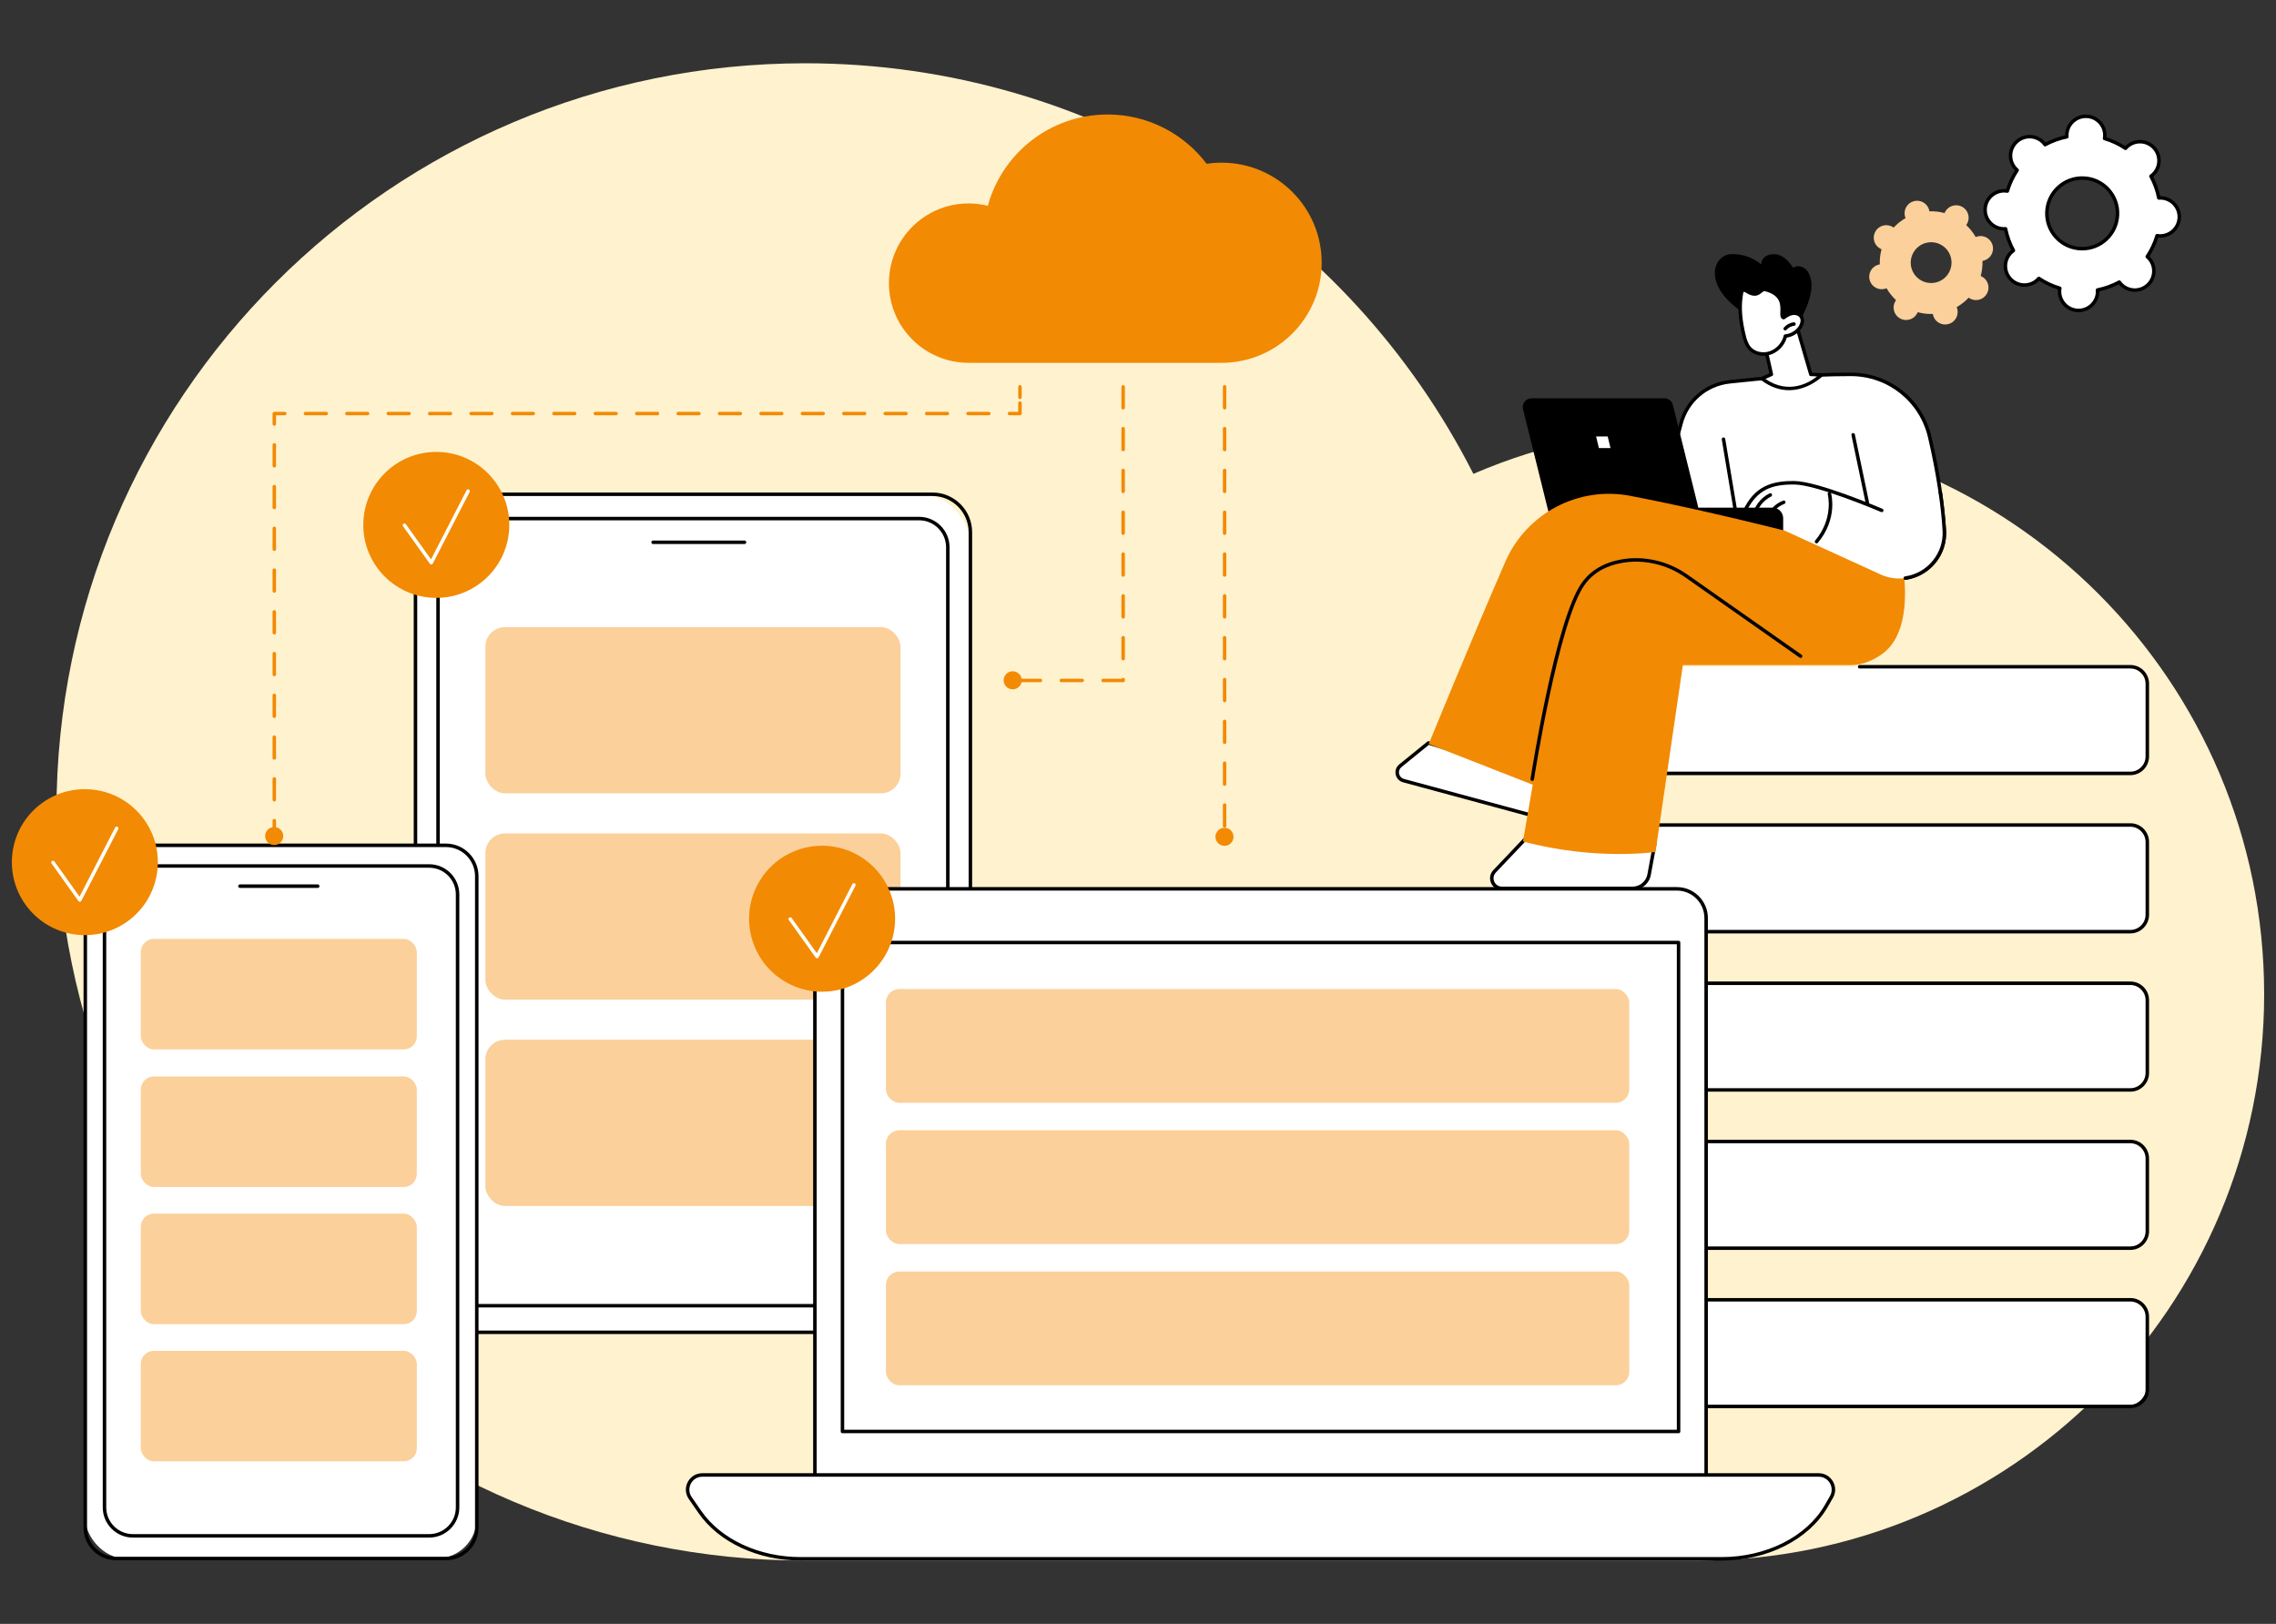
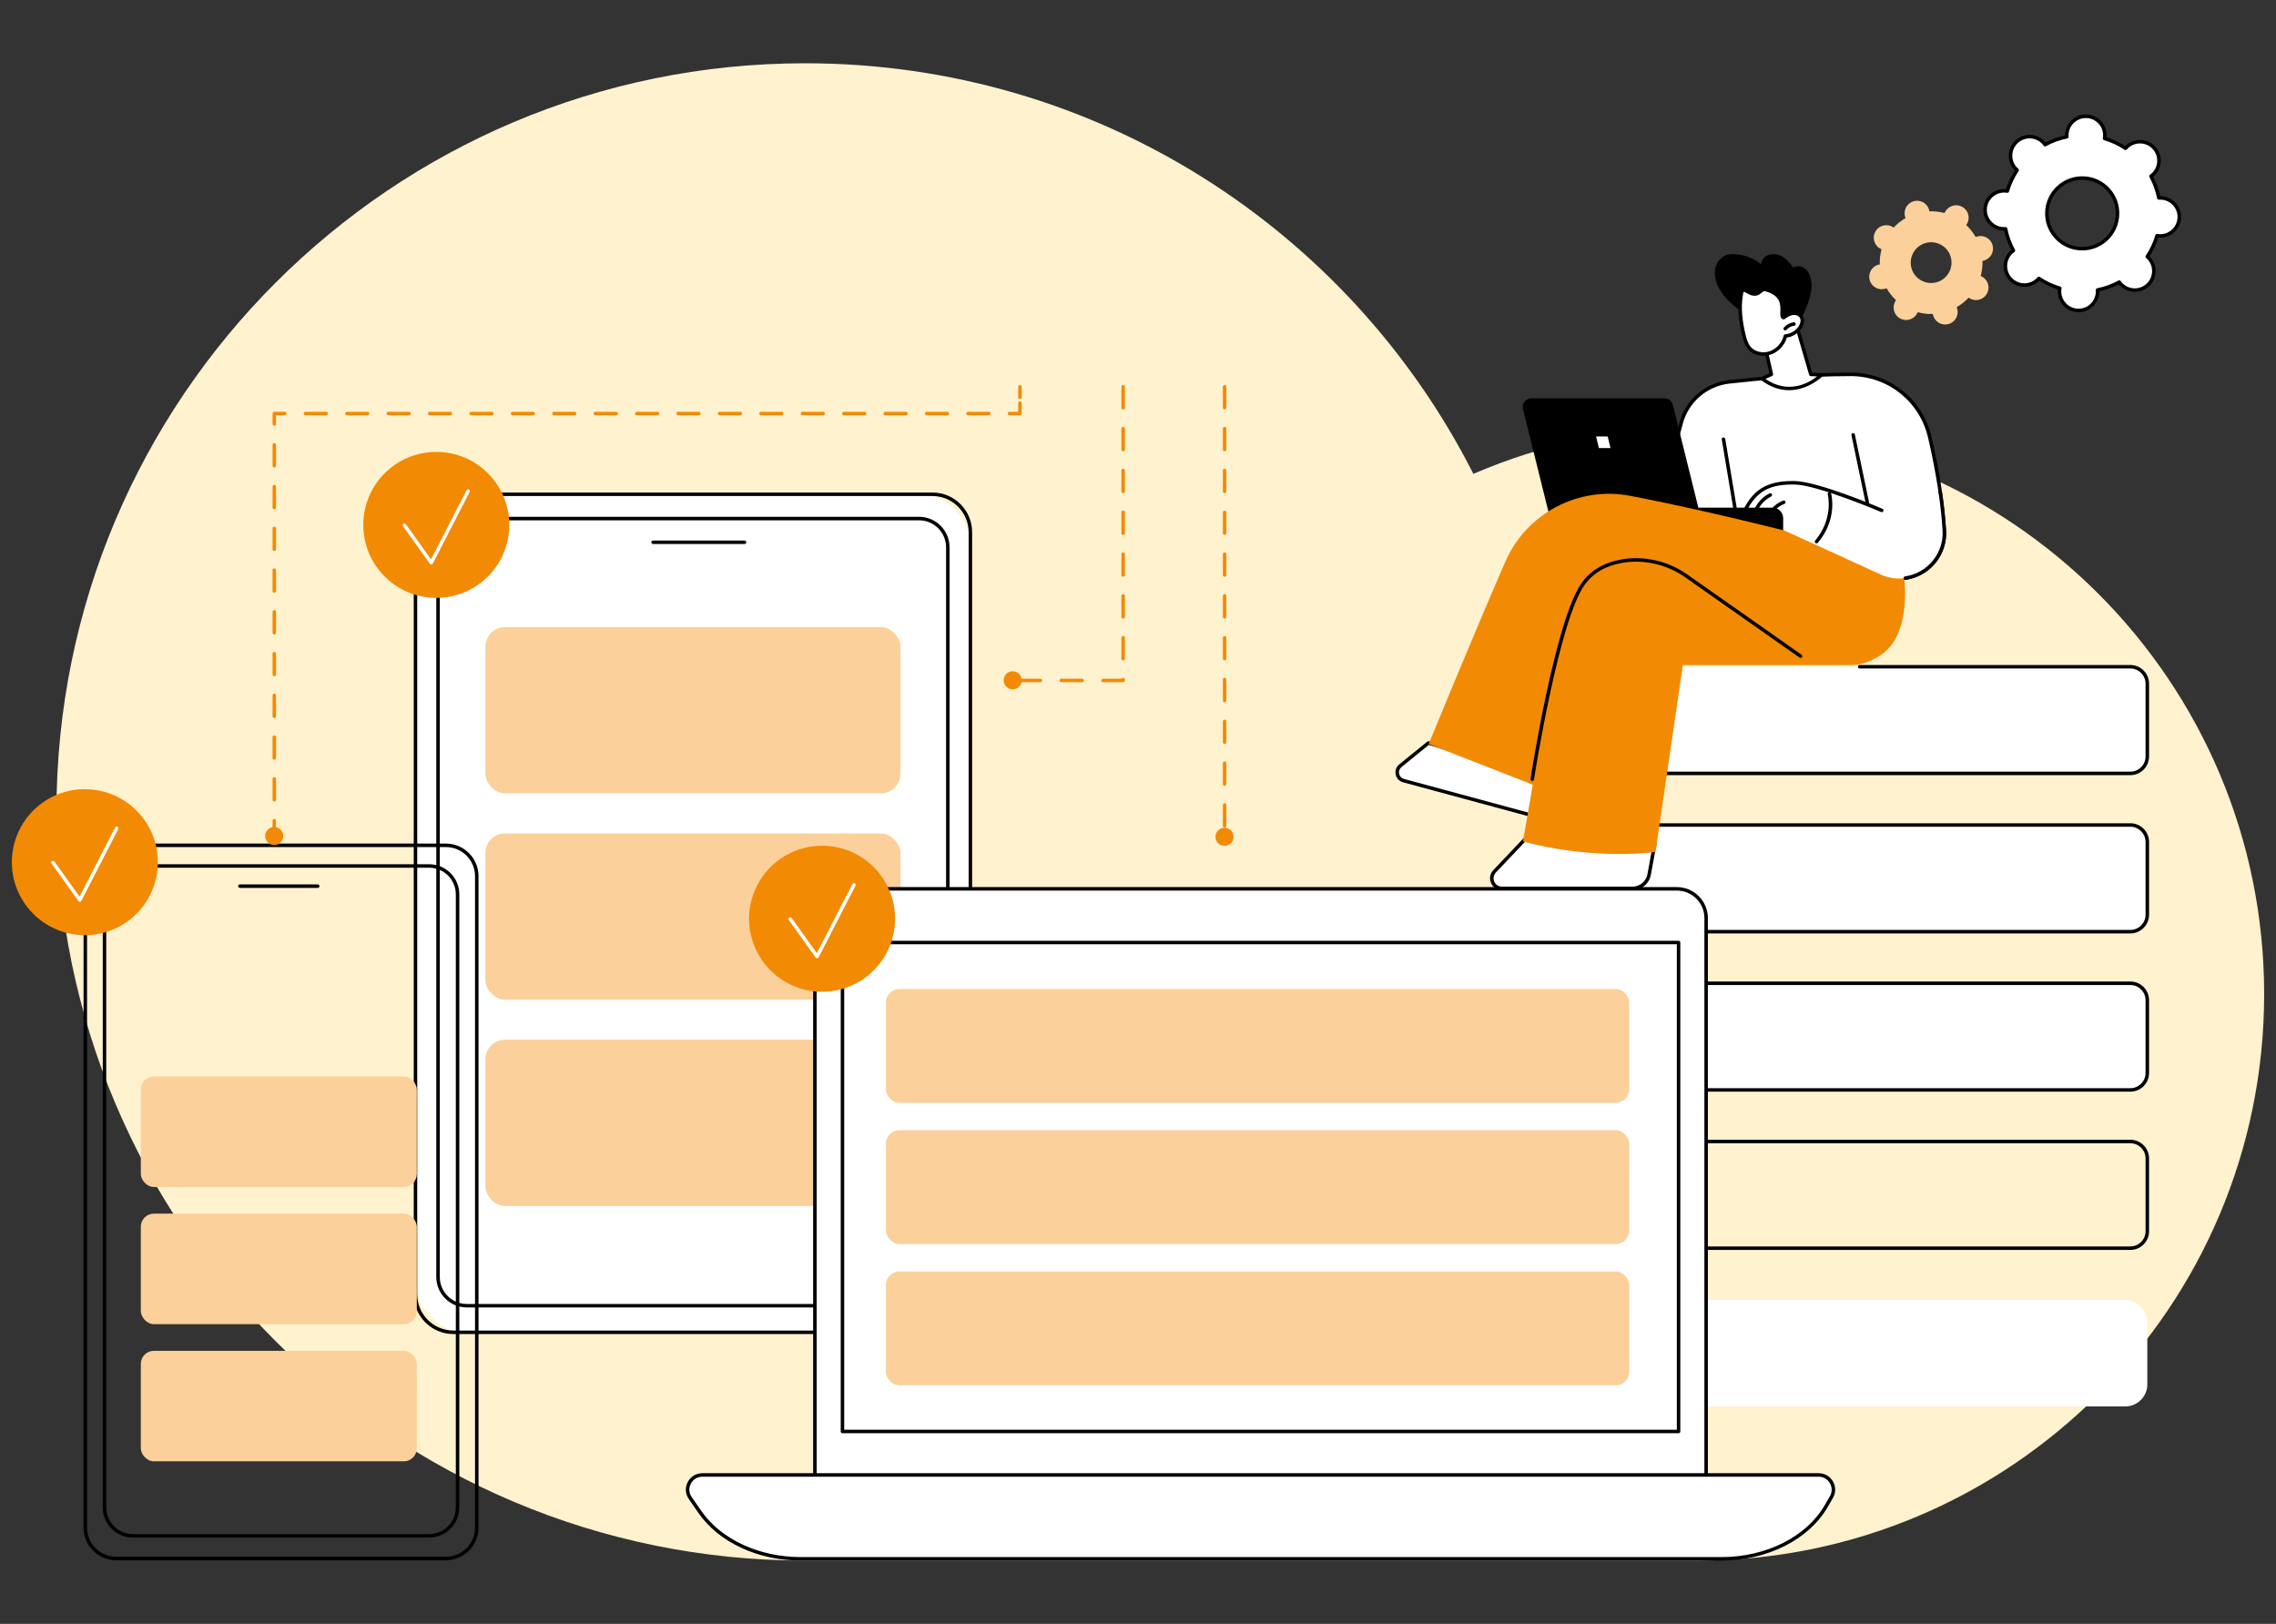
<svg xmlns="http://www.w3.org/2000/svg" id="Layer_1" data-name="Layer 1" viewBox="0 0 384 274">
  <rect x="0" y="0" width="384" height="274" fill="#333333" stroke="none" />
  <defs>
    <style>
      .cls-1 {
        fill: #fbd09a;
      }

      .cls-1, .cls-2, .cls-3, .cls-4, .cls-5, .cls-6 {
        stroke-width: 0px;
      }

      .cls-3 {
        fill: none;
      }

      .cls-4 {
        fill: #fff;
      }

      .cls-5 {
        fill: #fff2ce;
        fill-rule: evenodd;
      }

      .cls-6 {
        fill: #f28a04;
      }
    </style>
  </defs>
  <rect class="cls-3" width="384" height="274" />
  <g>
    <path class="cls-5" d="m286.422,72.168c-13.443,0-26.234,2.78-37.839,7.789-20.84-41.106-63.496-69.281-112.736-69.281-69.766,0-126.323,56.557-126.323,126.324,0,69.766,56.557,126.323,126.323,126.323h150.575c26.393,0,50.287-10.698,67.584-27.994,17.296-17.296,27.994-41.191,27.994-67.584,0-52.786-42.792-95.578-95.578-95.578" />
    <g id="SaaS_technology" data-name="SaaS technology">
      <g>
        <g>
          <g>
            <rect class="cls-4" x="70.098" y="83.4" width="93.622" height="141.403" rx="8.327" ry="8.327" transform="translate(233.818 308.203) rotate(180)" />
            <path class="cls-2" d="m157.321,225.097h-80.824c-3.69,0-6.693-3.002-6.693-6.693V89.799c0-3.69,3.002-6.693,6.693-6.693h80.824c3.69,0,6.693,3.002,6.693,6.693v128.605c0,3.69-3.002,6.693-6.693,6.693ZM76.497,83.694c-3.366,0-6.105,2.739-6.105,6.105v128.605c0,3.366,2.739,6.105,6.105,6.105h80.824c3.366,0,6.105-2.739,6.105-6.105V89.799c0-3.366-2.739-6.105-6.105-6.105h-80.824Z" />
          </g>
          <g>
            <rect class="cls-4" x="73.905" y="87.499" width="86.007" height="132.815" rx="6.31" ry="6.31" transform="translate(233.818 307.812) rotate(180)" />
            <path class="cls-2" d="m155.064,220.608h-76.309c-2.836,0-5.143-2.307-5.143-5.143v-123.118c0-2.836,2.307-5.143,5.143-5.143h76.309c2.836,0,5.143,2.307,5.143,5.143v123.118c0,2.836-2.307,5.143-5.143,5.143ZM78.754,87.793c-2.512,0-4.555,2.043-4.555,4.555v123.118c0,2.512,2.043,4.555,4.555,4.555h76.309c2.512,0,4.555-2.043,4.555-4.555v-123.118c0-2.512-2.043-4.555-4.555-4.555h-76.309Z" />
          </g>
          <path class="cls-2" d="m125.612,91.794h-15.425c-.162,0-.294-.132-.294-.294,0-.162.132-.294.294-.294h15.425c.162,0,.294.132.294.294,0,.162-.132.294-.294.294Z" />
        </g>
        <rect class="cls-1" x="81.89" y="175.441" width="70.038" height="28.044" rx="3.31" ry="3.31" />
        <rect class="cls-1" x="81.89" y="140.628" width="70.038" height="28.044" rx="3.31" ry="3.31" />
        <rect class="cls-1" x="81.89" y="105.816" width="70.038" height="28.044" rx="3.31" ry="3.31" />
      </g>
      <g>
        <g>
          <rect class="cls-4" x="268.099" y="219.313" width="94.189" height="17.998" rx="3.717" ry="3.717" />
-           <path class="cls-2" d="m359.432,237.605h-88.477c-1.737,0-3.15-1.413-3.15-3.15v-12.286c0-1.737,1.413-3.15,3.15-3.15h88.477c1.737,0,3.15,1.413,3.15,3.15v12.286c0,1.737-1.413,3.15-3.15,3.15Zm-88.477-17.998c-1.413,0-2.562,1.149-2.562,2.562v12.286c0,1.413,1.149,2.562,2.562,2.562h88.477c1.413,0,2.562-1.149,2.562-2.562v-12.286c0-1.413-1.149-2.562-2.562-2.562h-88.477Z" />
        </g>
        <g>
-           <rect class="cls-4" x="268.099" y="192.611" width="94.189" height="17.998" rx="3.717" ry="3.717" />
          <path class="cls-2" d="m359.432,210.903h-88.477c-1.737,0-3.15-1.413-3.15-3.15v-12.286c0-1.737,1.413-3.15,3.15-3.15h88.477c1.737,0,3.15,1.413,3.15,3.15v12.286c0,1.737-1.413,3.15-3.15,3.15Zm-88.477-17.998c-1.413,0-2.562,1.149-2.562,2.562v12.286c0,1.413,1.149,2.562,2.562,2.562h88.477c1.413,0,2.562-1.149,2.562-2.562v-12.286c0-1.413-1.149-2.562-2.562-2.562h-88.477Z" />
        </g>
        <g>
          <rect class="cls-4" x="268.099" y="165.908" width="94.189" height="17.998" rx="3.717" ry="3.717" />
          <path class="cls-2" d="m359.432,184.2h-88.477c-1.737,0-3.15-1.413-3.15-3.15v-12.286c0-1.737,1.413-3.15,3.15-3.15h88.477c1.737,0,3.15,1.413,3.15,3.15v12.286c0,1.737-1.413,3.15-3.15,3.15Zm-88.477-17.998c-1.413,0-2.562,1.149-2.562,2.562v12.286c0,1.413,1.149,2.562,2.562,2.562h88.477c1.413,0,2.562-1.149,2.562-2.562v-12.286c0-1.413-1.149-2.562-2.562-2.562h-88.477Z" />
        </g>
        <g>
          <rect class="cls-4" x="268.099" y="139.205" width="94.189" height="17.998" rx="3.717" ry="3.717" />
          <path class="cls-2" d="m359.432,157.497h-88.477c-1.737,0-3.15-1.413-3.15-3.15v-12.286c0-1.737,1.413-3.15,3.15-3.15h88.477c1.737,0,3.15,1.413,3.15,3.15v12.286c0,1.737-1.413,3.15-3.15,3.15Zm-88.477-17.998c-1.413,0-2.562,1.149-2.562,2.562v12.286c0,1.413,1.149,2.562,2.562,2.562h88.477c1.413,0,2.562-1.149,2.562-2.562v-12.286c0-1.413-1.149-2.562-2.562-2.562h-88.477Z" />
        </g>
        <g>
          <rect class="cls-4" x="268.099" y="112.502" width="94.189" height="17.998" rx="3.717" ry="3.717" />
          <path class="cls-2" d="m359.432,130.794h-88.477c-1.737,0-3.15-1.413-3.15-3.15v-12.286c0-.162.132-.294.294-.294.162,0,.294.132.294.294v12.286c0,1.413,1.149,2.562,2.562,2.562h88.477c1.413,0,2.562-1.149,2.562-2.562v-12.286c0-1.413-1.149-2.562-2.562-2.562h-45.676c-.162,0-.294-.132-.294-.294,0-.162.132-.294.294-.294h45.676c1.737,0,3.15,1.413,3.15,3.15v12.286c0,1.737-1.413,3.15-3.15,3.15Z" />
        </g>
      </g>
      <g id="Services">
        <g>
          <g>
            <path class="cls-4" d="m143.905,149.976h137.531c3.543,0,6.419,2.876,6.419,6.419v94.199h-150.369v-94.199c0-3.543,2.876-6.419,6.419-6.419Z" />
            <path class="cls-2" d="m287.855,250.888h-150.369c-.162,0-.294-.132-.294-.294v-95.686c0-2.882,2.345-5.226,5.226-5.226h140.504c2.882,0,5.226,2.345,5.226,5.226v95.686c0,.162-.132.294-.294.294Zm-150.075-.588h149.781v-95.392c0-2.558-2.081-4.638-4.638-4.638h-140.504c-2.558,0-4.638,2.081-4.638,4.638v95.392Z" />
          </g>
          <path class="cls-2" d="m283.204,241.832h-141.066c-.162,0-.294-.132-.294-.294v-82.506c0-.162.132-.294.294-.294h141.066c.162,0,.294.132.294.294v82.506c0,.162-.132.294-.294.294Zm-140.772-.588h140.478v-81.918h-140.478v81.918Z" />
          <g>
            <path class="cls-4" d="m290.469,263.024h-155.372c-7.11,0-13.646-3.039-17.019-7.913l-1.623-2.346c-1.139-1.646.041-3.892,2.046-3.892h188.339c1.913,0,3.109,2.065,2.155,3.72l-.89,1.543c-3.119,5.408-10.023,8.887-17.636,8.887Z" />
            <path class="cls-2" d="m290.469,263.318h-155.372c-7.215,0-13.829-3.081-17.261-8.04l-1.623-2.346c-.598-.864-.663-1.934-.176-2.864.489-.932,1.41-1.489,2.464-1.489h188.339c1.006,0,1.906.519,2.409,1.389.501.867.501,1.903.001,2.771l-.89,1.543c-3.165,5.488-10.188,9.034-17.891,9.034Zm-171.968-14.15c-.831,0-1.558.439-1.943,1.174-.384.733-.332,1.576.139,2.257l1.623,2.346c3.324,4.803,9.752,7.786,16.777,7.786h155.372c7.497,0,14.32-3.431,17.382-8.74l.89-1.543c.394-.684.394-1.5-.001-2.183-.396-.686-1.106-1.095-1.9-1.095H118.501Z" />
          </g>
        </g>
        <g>
          <rect class="cls-1" x="149.469" y="214.544" width="125.408" height="19.198" rx="2.266" ry="2.266" />
          <rect class="cls-1" x="149.469" y="190.713" width="125.408" height="19.198" rx="2.266" ry="2.266" />
          <rect class="cls-1" x="149.469" y="166.881" width="125.408" height="19.198" rx="2.266" ry="2.266" />
        </g>
      </g>
      <g>
        <g>
-           <rect class="cls-4" x="14.391" y="142.632" width="66.049" height="120.335" rx="6.778" ry="6.778" transform="translate(94.831 405.6) rotate(180)" />
          <path class="cls-2" d="m75.232,263.262H19.599c-3.034,0-5.502-2.468-5.502-5.502v-109.919c0-3.034,2.468-5.502,5.502-5.502h55.633c3.034,0,5.502,2.468,5.502,5.502v109.919c0,3.034-2.468,5.502-5.502,5.502Zm-55.633-120.335c-2.71,0-4.914,2.205-4.914,4.914v109.919c0,2.71,2.205,4.914,4.914,4.914h55.633c2.71,0,4.914-2.205,4.914-4.914v-109.919c0-2.71-2.204-4.914-4.914-4.914H19.599Z" />
        </g>
        <path class="cls-2" d="m72.406,259.442H22.425c-2.805,0-5.088-2.282-5.088-5.088v-103.44c0-2.805,2.282-5.088,5.088-5.088h49.982c2.805,0,5.088,2.282,5.088,5.088v103.44c0,2.805-2.282,5.088-5.088,5.088Zm-49.982-113.027c-2.481,0-4.5,2.019-4.5,4.5v103.44c0,2.481,2.018,4.5,4.5,4.5h49.982c2.481,0,4.5-2.019,4.5-4.5v-103.44c0-2.481-2.018-4.5-4.5-4.5H22.425Z" />
        <path class="cls-2" d="m53.605,149.819h-13.127c-.162,0-.294-.132-.294-.294,0-.162.132-.294.294-.294h13.127c.162,0,.294.132.294.294,0,.162-.132.294-.294.294Z" />
        <g>
          <rect class="cls-1" x="23.759" y="227.928" width="46.566" height="18.645" rx="2.201" ry="2.201" />
          <rect class="cls-1" x="23.759" y="204.783" width="46.566" height="18.646" rx="2.201" ry="2.201" />
          <rect class="cls-1" x="23.759" y="181.637" width="46.566" height="18.645" rx="2.201" ry="2.201" />
-           <rect class="cls-1" x="23.759" y="158.426" width="46.566" height="18.645" rx="2.201" ry="2.201" />
        </g>
      </g>
      <g>
        <circle class="cls-6" cx="14.315" cy="145.476" r="12.315" transform="translate(-82.359 35.83) rotate(-35.783)" />
        <path class="cls-4" d="m13.466,152.155c-.094,0-.184-.046-.239-.123l-4.524-6.333c-.094-.132-.064-.316.068-.41.132-.094.316-.064.41.068l4.243,5.941,6-11.666c.074-.144.252-.201.396-.127.144.074.201.251.127.396l-6.22,12.095c-.047.091-.138.151-.24.159-.007.001-.014.001-.021.001Z" />
      </g>
      <g>
        <circle class="cls-6" cx="73.611" cy="88.567" r="12.315" />
        <path class="cls-4" d="m72.763,95.245c-.094,0-.184-.046-.239-.123l-4.524-6.333c-.094-.132-.064-.316.068-.41.132-.094.316-.064.41.068l4.243,5.941,5.999-11.666c.074-.144.252-.201.396-.127.144.074.201.252.127.396l-6.22,12.095c-.047.091-.138.151-.24.159-.007 0-.014.001-.021.001Z" />
      </g>
      <g>
        <circle class="cls-6" cx="138.701" cy="155.022" r="12.315" transform="translate(-48.766 64.879) rotate(-22.5)" />
        <path class="cls-4" d="m137.853,161.7c-.094,0-.184-.046-.239-.123l-4.524-6.333c-.094-.132-.064-.316.068-.41.132-.094.316-.064.41.068l4.243,5.941,5.999-11.666c.074-.144.251-.201.396-.127.144.074.201.252.127.396l-6.22,12.095c-.047.091-.138.151-.24.159-.007 0-.014.001-.021.001Z" />
      </g>
      <g>
        <g>
          <g>
            <path class="cls-4" d="m279.732,86.121l3.882-14.656c1.008-3.805,4.248-6.597,8.159-7.037,5.216-.587,12.891-1.264,20.491-1.26,6.368.003,11.891,4.421,13.325,10.625,1.077,4.659,2.133,10.343,2.451,15.721.33,5.587-5.254,9.624-10.452,7.549l-17.089-6.822-7.024-1.063-13.743-3.058Z" />
            <path class="cls-2" d="m320.427,97.906c-.992,0-1.991-.188-2.948-.57l-17.057-6.809-6.991-1.058-13.763-3.061c-.078-.017-.146-.066-.187-.134-.041-.068-.053-.151-.033-.228l3.882-14.656c1.046-3.949,4.348-6.797,8.411-7.254,5.139-.578,12.873-1.267,20.524-1.262,6.538.003,12.135,4.466,13.611,10.853,1.361,5.886,2.187,11.192,2.458,15.77.161,2.727-1.065,5.309-3.279,6.907-1.376.992-2.992,1.502-4.627,1.502Zm-40.332-12.005l13.444,2.991,7.004,1.059c.022.003.044.009.065.018l17.089,6.822c2.345.936,4.966.613,7.013-.864,2.05-1.479,3.185-3.87,3.036-6.395-.268-4.546-1.09-9.819-2.443-15.672-1.414-6.119-6.776-10.394-13.038-10.397-7.64.001-15.334.682-20.458,1.258-3.82.43-6.925,3.107-7.908,6.82l-3.804,14.36Z" />
          </g>
          <path class="cls-2" d="m315.052,85.108c-.136,0-.259-.095-.288-.234l-2.392-11.442c-.033-.159.069-.315.228-.348.159-.033.315.069.348.228l2.392,11.442c.033.159-.069.315-.228.348-.02.004-.04.006-.06.006Z" />
          <path class="cls-2" d="m294.275,86.703c-.041,0-.083-.009-.123-.027-.147-.068-.212-.243-.144-.39,1.984-4.3,4.942-5.157,8.755-5.121,3.925.037,14.393,4.496,14.837,4.686.149.064.219.237.155.386-.064.149-.237.218-.386.155-.108-.046-10.804-4.602-14.611-4.638-3.692-.036-6.358.752-8.216,4.779-.05.108-.156.171-.267.171Z" />
          <path class="cls-2" d="m298.109,88.428c-.017,0-.035-.002-.053-.005-.16-.029-.266-.182-.237-.342.294-1.625,1.486-3.043,3.035-3.612.153-.056.321.022.377.175.056.152-.022.321-.175.377-1.358.499-2.402,1.741-2.66,3.165-.026.142-.149.242-.289.242Z" />
          <path class="cls-2" d="m295.91,87.545c-.016,0-.031-.001-.047-.004-.16-.026-.269-.177-.243-.337.273-1.688,1.398-3.202,2.936-3.95.147-.071.322-.01.393.136.071.146.01.322-.136.393-1.368.666-2.37,2.013-2.613,3.515-.023.144-.148.247-.29.247Z" />
          <path class="cls-2" d="m293.186,88.795c-.141,0-.266-.102-.29-.246l-2.401-14.397c-.027-.16.081-.312.242-.338.162-.027.312.082.338.242l2.401,14.397c.027.16-.081.312-.242.338-.016.003-.033.004-.049.004Z" />
        </g>
        <g>
          <path class="cls-2" d="m303.488,54.46s2.737-4.452,2.035-7.376c-.555-2.312-2.174-2.405-2.981-1.928-.091.053-1.227-2.265-3.226-2.265-2.216,0-2.189,1.739-2.189,1.739,0,0-1.705-1.756-4.915-1.756-2.944,0-4.969,4.595.761,9.063,5.731,4.469,9.515,3.889,10.514,2.522Z" />
          <g>
            <path class="cls-4" d="m303.178,55.141l2.34,8.031,1.8.083s-4.665,4.727-10.045.624l1.591-.71-1.118-4.933,5.432-3.094Z" />
            <path class="cls-2" d="m301.829,65.838c-1.44 0-3.056-.446-4.734-1.726-.083-.063-.126-.165-.114-.268.012-.103.077-.192.172-.234l1.371-.612-1.065-4.698c-.029-.126.029-.256.141-.32l5.432-3.094c.078-.044.172-.051.256-.017.083.034.147.104.172.19l2.281,7.829,1.59.073c.116.005.218.078.26.187.042.108.017.231-.064.314-.034.034-2.401,2.377-5.698,2.377Zm-3.971-1.899c3.967,2.715,7.426.599,8.717-.424l-1.071-.049c-.126-.006-.234-.091-.269-.211l-2.236-7.673-4.919,2.802,1.07,4.721c.031.137-.039.276-.167.333l-1.126.502Z" />
          </g>
          <g>
            <path class="cls-4" d="m294.214,56.511c.19.8.422,1.624.964,2.242.861.983,2.384,1.218,3.605.754,1.207-.459,2.154-1.547,2.443-2.806.99-.084,1.929-.641,2.478-1.469.353-.533.536-1.261.193-1.8-.299-.47-.924-.651-1.474-.564-.55.087-1.039.395-1.485.728-.94-.171,1.193-3.614-3.037-4.735-.984-.261-1.089,1.623-3.245.238-.813-.522-.838.269-.951,1.097-.287,2.112.02,4.256.509,6.315Z" />
            <path class="cls-2" d="m297.514,60.034c-.991,0-1.942-.383-2.558-1.087-.591-.675-.832-1.54-1.029-2.368-.601-2.537-.765-4.578-.514-6.423l.025-.194c.075-.584.139-1.089.526-1.27.349-.163.726.08.85.159,1.186.762,1.596.436,2.03.091.28-.223.628-.5,1.132-.367,3.103.822,3.028,2.918,2.988,4.043-.007.196-.016.446.004.591.402-.281.872-.548,1.409-.634.599-.095,1.378.083,1.768.696.436.686.185,1.546-.196,2.121-.564.851-1.483,1.429-2.489,1.576-.362,1.273-1.332,2.339-2.573,2.812-.447.17-.915.252-1.373.252Zm-3.014-3.591c.179.756.397,1.543.899,2.116.731.835,2.11,1.118,3.279.672,1.108-.422,1.996-1.441,2.261-2.597.029-.125.134-.216.262-.227.896-.076,1.761-.589,2.258-1.339.266-.402.476-1.031.19-1.48-.246-.386-.785-.494-1.18-.431-.506.08-.969.386-1.356.674-.065.049-.148.068-.228.053-.551-.1-.53-.703-.509-1.286.042-1.161.098-2.752-2.551-3.454-.209-.056-.347.045-.615.258-.495.394-1.173.934-2.714-.056-.208-.134-.284-.121-.285-.12-.094.062-.154.531-.19.811l-.026.199c-.241,1.771-.081,3.744.503,6.208Z" />
          </g>
          <path class="cls-2" d="m301.193,55.754c-.068,0-.136-.023-.192-.072-.123-.106-.136-.292-.03-.415.421-.487,1.03-.809,1.67-.882.161-.019.307.097.325.259.018.161-.097.307-.259.325-.495.056-.966.305-1.292.682-.058.067-.14.102-.223.102Z" />
        </g>
        <g>
          <g>
            <path class="cls-2" d="m264.525,88.562l36.328,1.195v-2.315c0-.985-.798-1.783-1.783-1.783h-34.545v2.902Z" />
            <path class="cls-2" d="m262.626,87.248h22.423c.958,0,1.661-.899,1.431-1.828l-4.238-17.096c-.163-.658-.753-1.119-1.431-1.119h-22.423c-.958,0-1.661.899-1.431,1.828l4.238,17.096c.163.658.753,1.119,1.431,1.119Z" />
          </g>
          <polygon class="cls-4" points="269.76 75.6 271.719 75.6 271.243 73.642 269.285 73.642 269.76 75.6" />
        </g>
        <g>
          <g>
            <path class="cls-4" d="m258.517,137.597l-21.722-5.882c-1.134-.307-1.444-1.769-.532-2.51l4.737-3.845,19.344,6.043-1.827,6.194Z" />
            <path class="cls-2" d="m258.517,137.891c-.025,0-.051-.003-.077-.01l-21.722-5.882c-.632-.171-1.108-.675-1.244-1.315-.136-.64.096-1.294.604-1.707l4.737-3.845c.077-.062.179-.082.273-.052l19.344,6.043c.153.048.24.21.194.364l-1.827,6.194c-.038.128-.155.211-.282.211Zm-17.454-12.203l-4.614,3.746c-.341.277-.49.699-.399,1.128.091.43.398.755.822.869l21.445,5.807,1.664-5.64-18.917-5.91Z" />
          </g>
          <g>
            <path class="cls-4" d="m279.18,142.426l-.943,5.138c-.248,1.352-1.427,2.334-2.801,2.334h-22.038c-1.497,0-2.267-1.792-1.237-2.878l6.355-6.698,20.664,2.104Z" />
            <path class="cls-2" d="m275.436,150.192h-22.038c-.812,0-1.516-.463-1.836-1.21-.321-.746-.173-1.575.386-2.164l6.355-6.698c.063-.066.153-.099.243-.09l20.664,2.104c.082.008.156.05.205.116.049.066.069.149.054.23l-.943,5.138c-.274,1.492-1.573,2.574-3.09,2.574Zm-16.805-9.562l-6.255,6.593c-.394.416-.499,1.001-.273,1.528.226.527.723.854,1.296.854h22.038c1.233,0,2.289-.88,2.512-2.093l.886-4.825-20.203-2.057Z" />
          </g>
          <path class="cls-6" d="m320.37,91.862s3.796,14.219-3.12,18.697c-1.168.757-2.874,1.675-5.008,1.675-10.216,0-28.315-.004-28.315-.004l-4.613,31.525s-10.193,1.494-22.36-1.773l1.646-9.575-17.548-6.867s7.132-17.45,12.924-30.757c3.565-8.189,12.335-12.808,21.104-11.114,7.221,1.395,17.296,3.597,30.711,7.056l14.579,1.138Z" />
          <path class="cls-2" d="m258.517,131.773c-.015,0-.03-.001-.045-.003-.16-.025-.27-.175-.246-.336.169-1.092,4.192-26.819,8.631-33.072,1.5-2.112,3.757-3.447,6.708-3.967,3.808-.671,7.86.257,11.116,2.544l19.279,13.541c.133.093.165.277.072.41-.093.133-.277.165-.41.072l-19.279-13.541c-3.13-2.198-7.021-3.09-10.677-2.446-2.794.492-4.924,1.746-6.331,3.728-4.359,6.141-8.488,32.555-8.529,32.822-.023.145-.148.249-.29.249Z" />
        </g>
        <g>
          <path class="cls-4" d="m328.04,89.514c.33,5.587-5.254,9.624-10.452,7.549l-16.504-7.536,11.123,1.163,15.169-7.512c.305,2.106.541,4.244.664,6.336Z" />
          <path class="cls-2" d="m321.46,97.839c-.144,0-.27-.106-.291-.254-.022-.161.09-.309.251-.332,3.772-.525,6.551-3.917,6.327-7.722-.115-1.947-.338-4.07-.662-6.311-.023-.161.088-.31.249-.333.16-.023.31.088.333.249.327,2.258.551,4.398.667,6.361.243,4.109-2.759,7.771-6.832,8.339-.014.002-.028.003-.041.003Z" />
          <path class="cls-2" d="m306.481,91.686c-.067,0-.134-.023-.189-.069-.124-.105-.14-.29-.036-.414,3.169-3.765,2.125-7.764,2.114-7.804-.043-.157.05-.318.206-.361.157-.043.318.05.361.206.048.175,1.134,4.339-2.231,8.338-.058.069-.141.105-.225.105Z" />
        </g>
      </g>
-       <path class="cls-6" d="m206.105,27.446c-.858,0-1.701.065-2.524.189-3.825-5.053-9.887-8.319-16.714-8.319-9.651,0-17.772,6.527-20.205,15.405-1.037-.256-2.12-.394-3.235-.394-7.427,0-13.447,6.021-13.447,13.447,0,7.427,6.021,13.447,13.447,13.447h42.678c9.327,0,16.887-7.561,16.887-16.887,0-9.327-7.561-16.887-16.887-16.887Z" />
      <g>
        <path class="cls-4" d="m343.719,47.262c.098-.089.186-.184.271-.282,1.104.736,2.297,1.29,3.537,1.658-.022.127-.038.256-.044.388-.083,1.771,1.286,3.272,3.057,3.352s3.274-1.29,3.356-3.061c.006-.132.002-.262-.008-.39,1.268-.254,2.508-.697,3.676-1.33.075.105.154.208.243.305,1.194,1.309,3.224,1.401,4.535.206,1.311-1.195,1.405-3.226.211-4.535-.089-.098-.184-.186-.281-.27.737-1.105,1.293-2.298,1.662-3.538.127.021.256.038.388.044,1.771.08,3.274-1.29,3.356-3.061.083-1.771-1.286-3.272-3.057-3.352-.132-.006-.262-.001-.39.008-.252-1.268-.694-2.507-1.326-3.674.105-.075.208-.154.305-.243,1.311-1.195,1.405-3.226.211-4.535-1.194-1.309-3.224-1.401-4.535-.206-.098.089-.186.184-.271.282-1.104-.736-2.297-1.29-3.537-1.658.022-.127.038-.256.044-.388.083-1.771-1.286-3.272-3.057-3.352-1.771-.08-3.274,1.29-3.356,3.061-.006.132-.002.262.008.39-1.268.254-2.508.697-3.676,1.33-.075-.105-.154-.208-.243-.305-1.194-1.309-3.224-1.401-4.535-.206-1.311,1.195-1.405,3.226-.211,4.535.089.098.184.186.282.27-.737,1.105-1.293,2.298-1.662,3.538-.127-.021-.256-.038-.388-.044-1.771-.08-3.274,1.29-3.356,3.061-.083,1.771,1.286,3.272,3.057,3.352.132.006.262.001.39-.008.252,1.268.694,2.507,1.326,3.674-.105.075-.208.154-.305.243-1.311,1.195-1.405,3.226-.211,4.535,1.194,1.309,3.224,1.401,4.535.206Zm3.569-15.66c2.434-2.22,6.205-2.048,8.422.383,2.217,2.431,2.041,6.202-.393,8.422-2.434,2.22-6.205,2.048-8.422-.383-2.217-2.431-2.041-6.202.393-8.422Z" />
        <path class="cls-2" d="m350.687,52.675c-.054,0-.107-.001-.161-.004-.935-.042-1.797-.447-2.428-1.138-.63-.691-.954-1.587-.91-2.522.003-.054.007-.109.012-.167-1.115-.354-2.177-.852-3.163-1.483-.04.041-.08.08-.12.116,0,0-0.0 0-0.0 0-1.428,1.303-3.649,1.202-4.95-.225-.63-.691-.954-1.587-.91-2.522.044-.935.449-1.797,1.141-2.428.04-.036.082-.073.127-.109-.538-1.04-.936-2.143-1.186-3.286-.057.001-.113-0-.167-.003-.935-.043-1.797-.447-2.428-1.138-.63-.691-.954-1.587-.91-2.522.09-1.93,1.735-3.429,3.663-3.341.054.002.11.007.167.012.355-1.115.854-2.178,1.487-3.165-.041-.04-.08-.08-.116-.12-.63-.691-.953-1.587-.91-2.522.044-.935.449-1.797,1.141-2.428.692-.631,1.59-.955,2.523-.913.935.043,1.797.447,2.428,1.138.036.04.073.082.109.127,1.041-.539,2.145-.939,3.288-1.19-.001-.058.001-.113.003-.168.09-1.93,1.736-3.427,3.663-3.341.935.043,1.797.447,2.428,1.138.63.691.953,1.587.91,2.522-.003.054-.007.109-.012.167,1.115.354,2.176.851,3.163,1.483.04-.041.08-.08.12-.116,1.429-1.303,3.649-1.202,4.951.225,1.301,1.427,1.198,3.648-.231,4.95-.04.036-.082.073-.127.109.538,1.04.936,2.143,1.186,3.286.058-0.0.113 0.0.167.003.935.043,1.797.447,2.428,1.138.63.691.954,1.587.91,2.522-.09,1.93-1.732,3.43-3.663,3.341-.054-.002-.11-.007-.167-.012-.355,1.115-.854,2.178-1.487,3.165.041.041.08.08.116.12.63.691.953,1.587.91,2.522-.044.935-.449,1.797-1.141,2.428-.692.631-1.585.956-2.523.913-.935-.042-1.797-.447-2.428-1.138-.036-.04-.073-.082-.109-.127-1.041.539-2.145.939-3.288,1.19.001.058-.001.113-.003.168-.087,1.876-1.643,3.344-3.502,3.344Zm-6.697-5.989c.056,0,.113.016.163.049,1.066.711,2.23,1.256,3.457,1.62.143.042.231.184.206.331-.022.131-.035.246-.04.352-.036.778.233,1.523.757,2.098.525.575,1.242.911,2.02.947,1.603.073,2.974-1.174,3.049-2.781.005-.108.003-.224-.007-.355-.011-.148.09-.281.235-.31,1.256-.251,2.465-.689,3.593-1.3.131-.071.294-.033.38.088.077.108.149.199.221.277.525.575,1.242.911,2.02.947.78.036,1.524-.234,2.1-.76.576-.525.913-1.243.949-2.021.036-.778-.233-1.523-.757-2.098-.072-.079-.153-.157-.256-.245-.113-.097-.135-.263-.053-.386.712-1.068,1.259-2.231,1.625-3.459.042-.142.185-.231.33-.206.131.022.246.035.353.04,1.603.074,2.974-1.174,3.049-2.781.036-.778-.233-1.523-.757-2.098-.525-.575-1.242-.911-2.02-.947-.106-.005-.222-.002-.355.008-.146.01-.282-.09-.311-.236-.25-1.256-.686-2.464-1.296-3.591-.071-.131-.033-.293.088-.379.11-.078.199-.149.278-.221,1.189-1.084,1.275-2.932.192-4.12-1.083-1.187-2.931-1.271-4.12-.187-.079.072-.159.156-.246.256-.097.112-.262.135-.386.053-1.067-.711-2.23-1.256-3.457-1.62-.143-.042-.231-.184-.206-.331.022-.131.035-.246.04-.353.036-.778-.233-1.523-.757-2.098-.525-.575-1.242-.911-2.02-.947-1.603-.072-2.974,1.174-3.049,2.781-.005.108-.003.224.007.355.011.148-.09.281-.235.31-1.256.251-2.465.689-3.593,1.3-.131.071-.294.033-.38-.088-.077-.108-.149-.199-.221-.277-.525-.575-1.242-.911-2.02-.947-.775-.036-1.524.234-2.1.76-.576.525-.913,1.243-.949,2.021-.036.778.233,1.523.757,2.098.072.079.155.159.256.245.113.097.135.263.053.386-.712,1.068-1.259,2.231-1.625,3.459-.042.142-.186.23-.33.206-.131-.022-.246-.035-.353-.04-1.602-.073-2.974,1.174-3.049,2.781-.036.778.233,1.523.757,2.098.525.575,1.242.911,2.02.947.106.005.222.002.355-.008.151-.011.282.09.311.236.25,1.255.686,2.464,1.296,3.591.071.131.033.293-.088.379-.11.079-.199.149-.278.221-.576.525-.913,1.243-.949,2.021-.036.778.233,1.523.757,2.098,1.083,1.187,2.931,1.271,4.12.187.079-.072.159-.156.246-.257.058-.067.14-.102.223-.102Zm-.271.576h.003-.003Zm7.579-5.006c-1.698,0-3.389-.685-4.62-2.035-1.125-1.234-1.702-2.833-1.624-4.502.078-1.669.801-3.209,2.036-4.335l.198.217-.198-.217c1.235-1.126,2.835-1.705,4.504-1.629,1.669.076,3.208.797,4.334,2.031,1.125,1.234,1.702,2.833,1.624,4.502-.078,1.669-.801,3.209-2.036,4.335-1.199,1.093-2.711,1.633-4.217,1.633Zm.005-11.919c-1.417,0-2.763.521-3.817,1.482-1.119,1.021-1.775,2.416-1.845,3.928-.07,1.512.452,2.961,1.471,4.078,2.105,2.307,5.696,2.471,8.007.364,1.119-1.021,1.775-2.416,1.845-3.928.07-1.512-.452-2.961-1.471-4.078-1.019-1.118-2.414-1.771-3.926-1.84-.088-.004-.176-.006-.263-.006Z" />
      </g>
      <path class="cls-1" d="m323.437,52.912c.042-.076.078-.154.11-.232.842.228,1.702.324,2.552.294.013.084.03.167.054.251.319,1.121,1.486,1.77,2.607,1.45,1.121-.32,1.772-1.488,1.453-2.608-.024-.083-.054-.163-.086-.242.738-.423,1.418-.958,2.014-1.596.069.05.14.097.215.139,1.018.566,2.304.2,2.871-.819.568-1.019.202-2.303-.816-2.869-.076-.042-.154-.078-.232-.11.229-.842.326-1.702.297-2.551.084-.013.167-.03.251-.054,1.121-.32,1.772-1.488,1.453-2.608-.319-1.121-1.486-1.77-2.607-1.45-.084.024-.164.054-.242.087-.422-.737-.957-1.417-1.594-2.012.05-.068.097-.14.14-.215.568-1.019.202-2.303-.816-2.869s-2.304-.2-2.871.819c-.042.076-.078.154-.11.232-.842-.228-1.702-.324-2.552-.294-.013-.084-.03-.167-.054-.251-.319-1.121-1.486-1.77-2.607-1.45s-1.772,1.488-1.453,2.608c.024.083.054.164.086.242-.738.423-1.418.958-2.014,1.596-.068-.05-.14-.097-.215-.139-1.018-.566-2.304-.2-2.871.819s-.202,2.303.816,2.869c.076.042.154.078.232.11-.229.842-.326,1.702-.297,2.551-.084.013-.167.03-.251.054-1.121.32-1.772,1.488-1.453,2.608.319,1.121,1.486,1.77,2.607,1.45.084-.024.164-.054.242-.087.422.737.957,1.417,1.594,2.012-.05.069-.097.14-.14.216-.568,1.018-.202,2.303.816,2.869,1.018.566,2.304.2,2.871-.819Zm-.629-10.27c.925-1.661,3.022-2.259,4.682-1.335,1.66.923,2.256,3.018,1.33,4.679-.925,1.661-3.021,2.259-4.682,1.335-1.66-.923-2.256-3.018-1.33-4.679Z" />
      <g>
        <g>
          <path class="cls-6" d="m172.083,67.332c-.162,0-.294-.132-.294-.294v-1.764c0-.162.132-.294.294-.294.162,0,.294.132.294.294v1.764c0,.162-.132.294-.294.294Z" />
          <path class="cls-6" d="m172.083,70.072h-1.764c-.162,0-.294-.132-.294-.294,0-.162.132-.294.294-.294h1.47v-1.47c0-.162.132-.294.294-.294.162,0,.294.132.294.294v1.764c0,.162-.132.294-.294.294Z" />
          <path class="cls-6" d="m166.825,70.072h-3.494c-.162,0-.294-.132-.294-.294,0-.162.132-.294.294-.294h3.494c.162,0,.294.132.294.294,0,.162-.132.294-.294.294Zm-6.987,0h-3.494c-.162,0-.294-.132-.294-.294,0-.162.132-.294.294-.294h3.494c.162,0,.294.132.294.294,0,.162-.132.294-.294.294Zm-6.987,0h-3.494c-.162,0-.294-.132-.294-.294,0-.162.132-.294.294-.294h3.494c.162,0,.294.132.294.294,0,.162-.132.294-.294.294Zm-6.987,0h-3.494c-.162,0-.294-.132-.294-.294,0-.162.132-.294.294-.294h3.494c.162,0,.294.132.294.294,0,.162-.132.294-.294.294Zm-6.987,0h-3.494c-.162,0-.294-.132-.294-.294,0-.162.132-.294.294-.294h3.494c.162,0,.294.132.294.294,0,.162-.132.294-.294.294Zm-6.987,0h-3.494c-.162,0-.294-.132-.294-.294,0-.162.132-.294.294-.294h3.494c.162,0,.294.132.294.294,0,.162-.132.294-.294.294Zm-6.987,0h-3.493c-.162,0-.294-.132-.294-.294,0-.162.132-.294.294-.294h3.493c.162,0,.294.132.294.294,0,.162-.132.294-.294.294Zm-6.987,0h-3.494c-.162,0-.294-.132-.294-.294,0-.162.132-.294.294-.294h3.494c.162,0,.294.132.294.294,0,.162-.132.294-.294.294Zm-6.987,0h-3.494c-.162,0-.294-.132-.294-.294,0-.162.132-.294.294-.294h3.494c.162,0,.294.132.294.294,0,.162-.132.294-.294.294Zm-6.987,0h-3.494c-.162,0-.294-.132-.294-.294,0-.162.132-.294.294-.294h3.494c.162,0,.294.132.294.294,0,.162-.132.294-.294.294Zm-6.987,0h-3.494c-.162,0-.294-.132-.294-.294,0-.162.132-.294.294-.294h3.494c.162,0,.294.132.294.294,0,.162-.132.294-.294.294Zm-6.987,0h-3.494c-.162,0-.294-.132-.294-.294,0-.162.132-.294.294-.294h3.494c.162,0,.294.132.294.294,0,.162-.132.294-.294.294Zm-6.987,0h-3.494c-.162,0-.294-.132-.294-.294,0-.162.132-.294.294-.294h3.494c.162,0,.294.132.294.294,0,.162-.132.294-.294.294Zm-6.987,0h-3.494c-.162,0-.294-.132-.294-.294,0-.162.132-.294.294-.294h3.494c.162,0,.294.132.294.294,0,.162-.132.294-.294.294Zm-6.987,0h-3.494c-.162,0-.294-.132-.294-.294,0-.162.132-.294.294-.294h3.494c.162,0,.294.132.294.294,0,.162-.132.294-.294.294Zm-6.987,0h-3.494c-.162,0-.294-.132-.294-.294,0-.162.132-.294.294-.294h3.494c.162,0,.294.132.294.294,0,.162-.132.294-.294.294Zm-6.987,0h-3.494c-.162,0-.294-.132-.294-.294,0-.162.132-.294.294-.294h3.494c.162,0,.294.132.294.294,0,.162-.132.294-.294.294Z" />
          <path class="cls-6" d="m46.28,71.836c-.162,0-.294-.132-.294-.294v-1.764c0-.162.132-.294.294-.294h1.764c.162,0,.294.132.294.294,0,.162-.132.294-.294.294h-1.47v1.47c0,.162-.132.294-.294.294Z" />
          <path class="cls-6" d="m46.28,135.24c-.162,0-.294-.132-.294-.294v-3.523c0-.162.132-.294.294-.294.162,0,.294.132.294.294v3.523c0,.162-.132.294-.294.294Zm0-7.045c-.162,0-.294-.132-.294-.294v-3.523c0-.162.132-.294.294-.294.162,0,.294.132.294.294v3.523c0,.162-.132.294-.294.294Zm0-7.045c-.162,0-.294-.132-.294-.294v-3.523c0-.162.132-.294.294-.294.162,0,.294.132.294.294v3.523c0,.162-.132.294-.294.294Zm0-7.045c-.162,0-.294-.132-.294-.294v-3.523c0-.162.132-.294.294-.294.162,0,.294.132.294.294v3.523c0,.162-.132.294-.294.294Zm0-7.045c-.162,0-.294-.132-.294-.294v-3.523c0-.162.132-.294.294-.294.162,0,.294.132.294.294v3.523c0,.162-.132.294-.294.294Zm0-7.045c-.162,0-.294-.132-.294-.294v-3.523c0-.162.132-.294.294-.294.162,0,.294.132.294.294v3.523c0,.162-.132.294-.294.294Zm0-7.045c-.162,0-.294-.132-.294-.294v-3.523c0-.162.132-.294.294-.294.162,0,.294.132.294.294v3.523c0,.162-.132.294-.294.294Zm0-7.045c-.162,0-.294-.132-.294-.294v-3.523c0-.162.132-.294.294-.294.162,0,.294.132.294.294v3.523c0,.162-.132.294-.294.294Zm0-7.045c-.162,0-.294-.132-.294-.294v-3.523c0-.162.132-.294.294-.294.162,0,.294.132.294.294v3.523c0,.162-.132.294-.294.294Z" />
          <path class="cls-6" d="m46.28,140.527c-.162,0-.294-.132-.294-.294v-1.764c0-.162.132-.294.294-.294.162,0,.294.132.294.294v1.764c0,.162-.132.294-.294.294Z" />
        </g>
        <path class="cls-6" d="m47.787,141.069c0,.842-.683,1.525-1.525,1.525-.842,0-1.525-.683-1.525-1.525,0-.842.683-1.525,1.525-1.525.842,0,1.525.683,1.525,1.525Z" />
      </g>
      <g>
        <path class="cls-6" d="m189.497,115.108h-3.378c-.162,0-.294-.132-.294-.294,0-.162.132-.294.294-.294h3.121c.05-.09.146-.15.257-.15.162,0,.294.132.294.294v.15c0,.162-.132.294-.294.294Zm-6.906,0h-3.528c-.162,0-.294-.132-.294-.294,0-.162.132-.294.294-.294h3.528c.162,0,.294.132.294.294,0,.162-.132.294-.294.294Zm-7.056,0h-3.303c-.162,0-.294-.132-.294-.294,0-.162.132-.294.294-.294h3.303c.162,0,.294.132.294.294,0,.162-.132.294-.294.294Zm13.961-3.678c-.162,0-.294-.132-.294-.294v-3.528c0-.162.132-.294.294-.294.162,0,.294.132.294.294v3.528c0,.162-.132.294-.294.294Zm0-7.056c-.162,0-.294-.132-.294-.294v-3.528c0-.162.132-.294.294-.294.162,0,.294.132.294.294v3.528c0,.162-.132.294-.294.294Zm0-7.056c-.162,0-.294-.132-.294-.294v-3.528c0-.162.132-.294.294-.294.162,0,.294.132.294.294v3.528c0,.162-.132.294-.294.294Zm0-7.056c-.162,0-.294-.132-.294-.294v-3.528c0-.162.132-.294.294-.294.162,0,.294.132.294.294v3.528c0,.162-.132.294-.294.294Zm0-7.056c-.162,0-.294-.132-.294-.294v-3.528c0-.162.132-.294.294-.294.162,0,.294.132.294.294v3.528c0,.162-.132.294-.294.294Zm0-7.056c-.162,0-.294-.132-.294-.294v-3.528c0-.162.132-.294.294-.294.162,0,.294.132.294.294v3.528c0,.162-.132.294-.294.294Zm0-7.056c-.162,0-.294-.132-.294-.294v-3.528c0-.162.132-.294.294-.294.162,0,.294.132.294.294v3.528c0,.162-.132.294-.294.294Z" />
        <path class="cls-6" d="m172.387,114.791c0,.842-.683,1.525-1.525,1.525-.842,0-1.525-.683-1.525-1.525,0-.842.683-1.525,1.525-1.525.842,0,1.525.683,1.525,1.525Z" />
      </g>
      <g>
        <path class="cls-6" d="m206.611,139.653c-.162,0-.294-.132-.294-.294v-3.528c0-.162.132-.294.294-.294.162,0,.294.132.294.294v3.528c0,.162-.132.294-.294.294Zm0-7.056c-.162,0-.294-.132-.294-.294v-3.528c0-.162.132-.294.294-.294.162,0,.294.132.294.294v3.528c0,.162-.132.294-.294.294Zm0-7.056c-.162,0-.294-.132-.294-.294v-3.528c0-.162.132-.294.294-.294.162,0,.294.132.294.294v3.528c0,.162-.132.294-.294.294Zm0-7.056c-.162,0-.294-.132-.294-.294v-3.528c0-.162.132-.294.294-.294.162,0,.294.132.294.294v3.528c0,.162-.132.294-.294.294Zm0-7.056c-.162,0-.294-.132-.294-.294v-3.528c0-.162.132-.294.294-.294.162,0,.294.132.294.294v3.528c0,.162-.132.294-.294.294Zm0-7.056c-.162,0-.294-.132-.294-.294v-3.528c0-.162.132-.294.294-.294.162,0,.294.132.294.294v3.528c0,.162-.132.294-.294.294Zm0-7.056c-.162,0-.294-.132-.294-.294v-3.528c0-.162.132-.294.294-.294.162,0,.294.132.294.294v3.528c0,.162-.132.294-.294.294Zm0-7.056c-.162,0-.294-.132-.294-.294v-3.528c0-.162.132-.294.294-.294.162,0,.294.132.294.294v3.528c0,.162-.132.294-.294.294Zm0-7.056c-.162,0-.294-.132-.294-.294v-3.528c0-.162.132-.294.294-.294.162,0,.294.132.294.294v3.528c0,.162-.132.294-.294.294Zm0-7.056c-.162,0-.294-.132-.294-.294v-3.528c0-.162.132-.294.294-.294.162,0,.294.132.294.294v3.528c0,.162-.132.294-.294.294Zm0-7.056c-.162,0-.294-.132-.294-.294v-3.528c0-.162.132-.294.294-.294.162,0,.294.132.294.294v3.528c0,.162-.132.294-.294.294Z" />
        <path class="cls-6" d="m208.117,141.197c0,.842-.683,1.525-1.525,1.525-.842,0-1.525-.683-1.525-1.525,0-.842.683-1.525,1.525-1.525.842,0,1.525.683,1.525,1.525Z" />
      </g>
    </g>
  </g>
</svg>